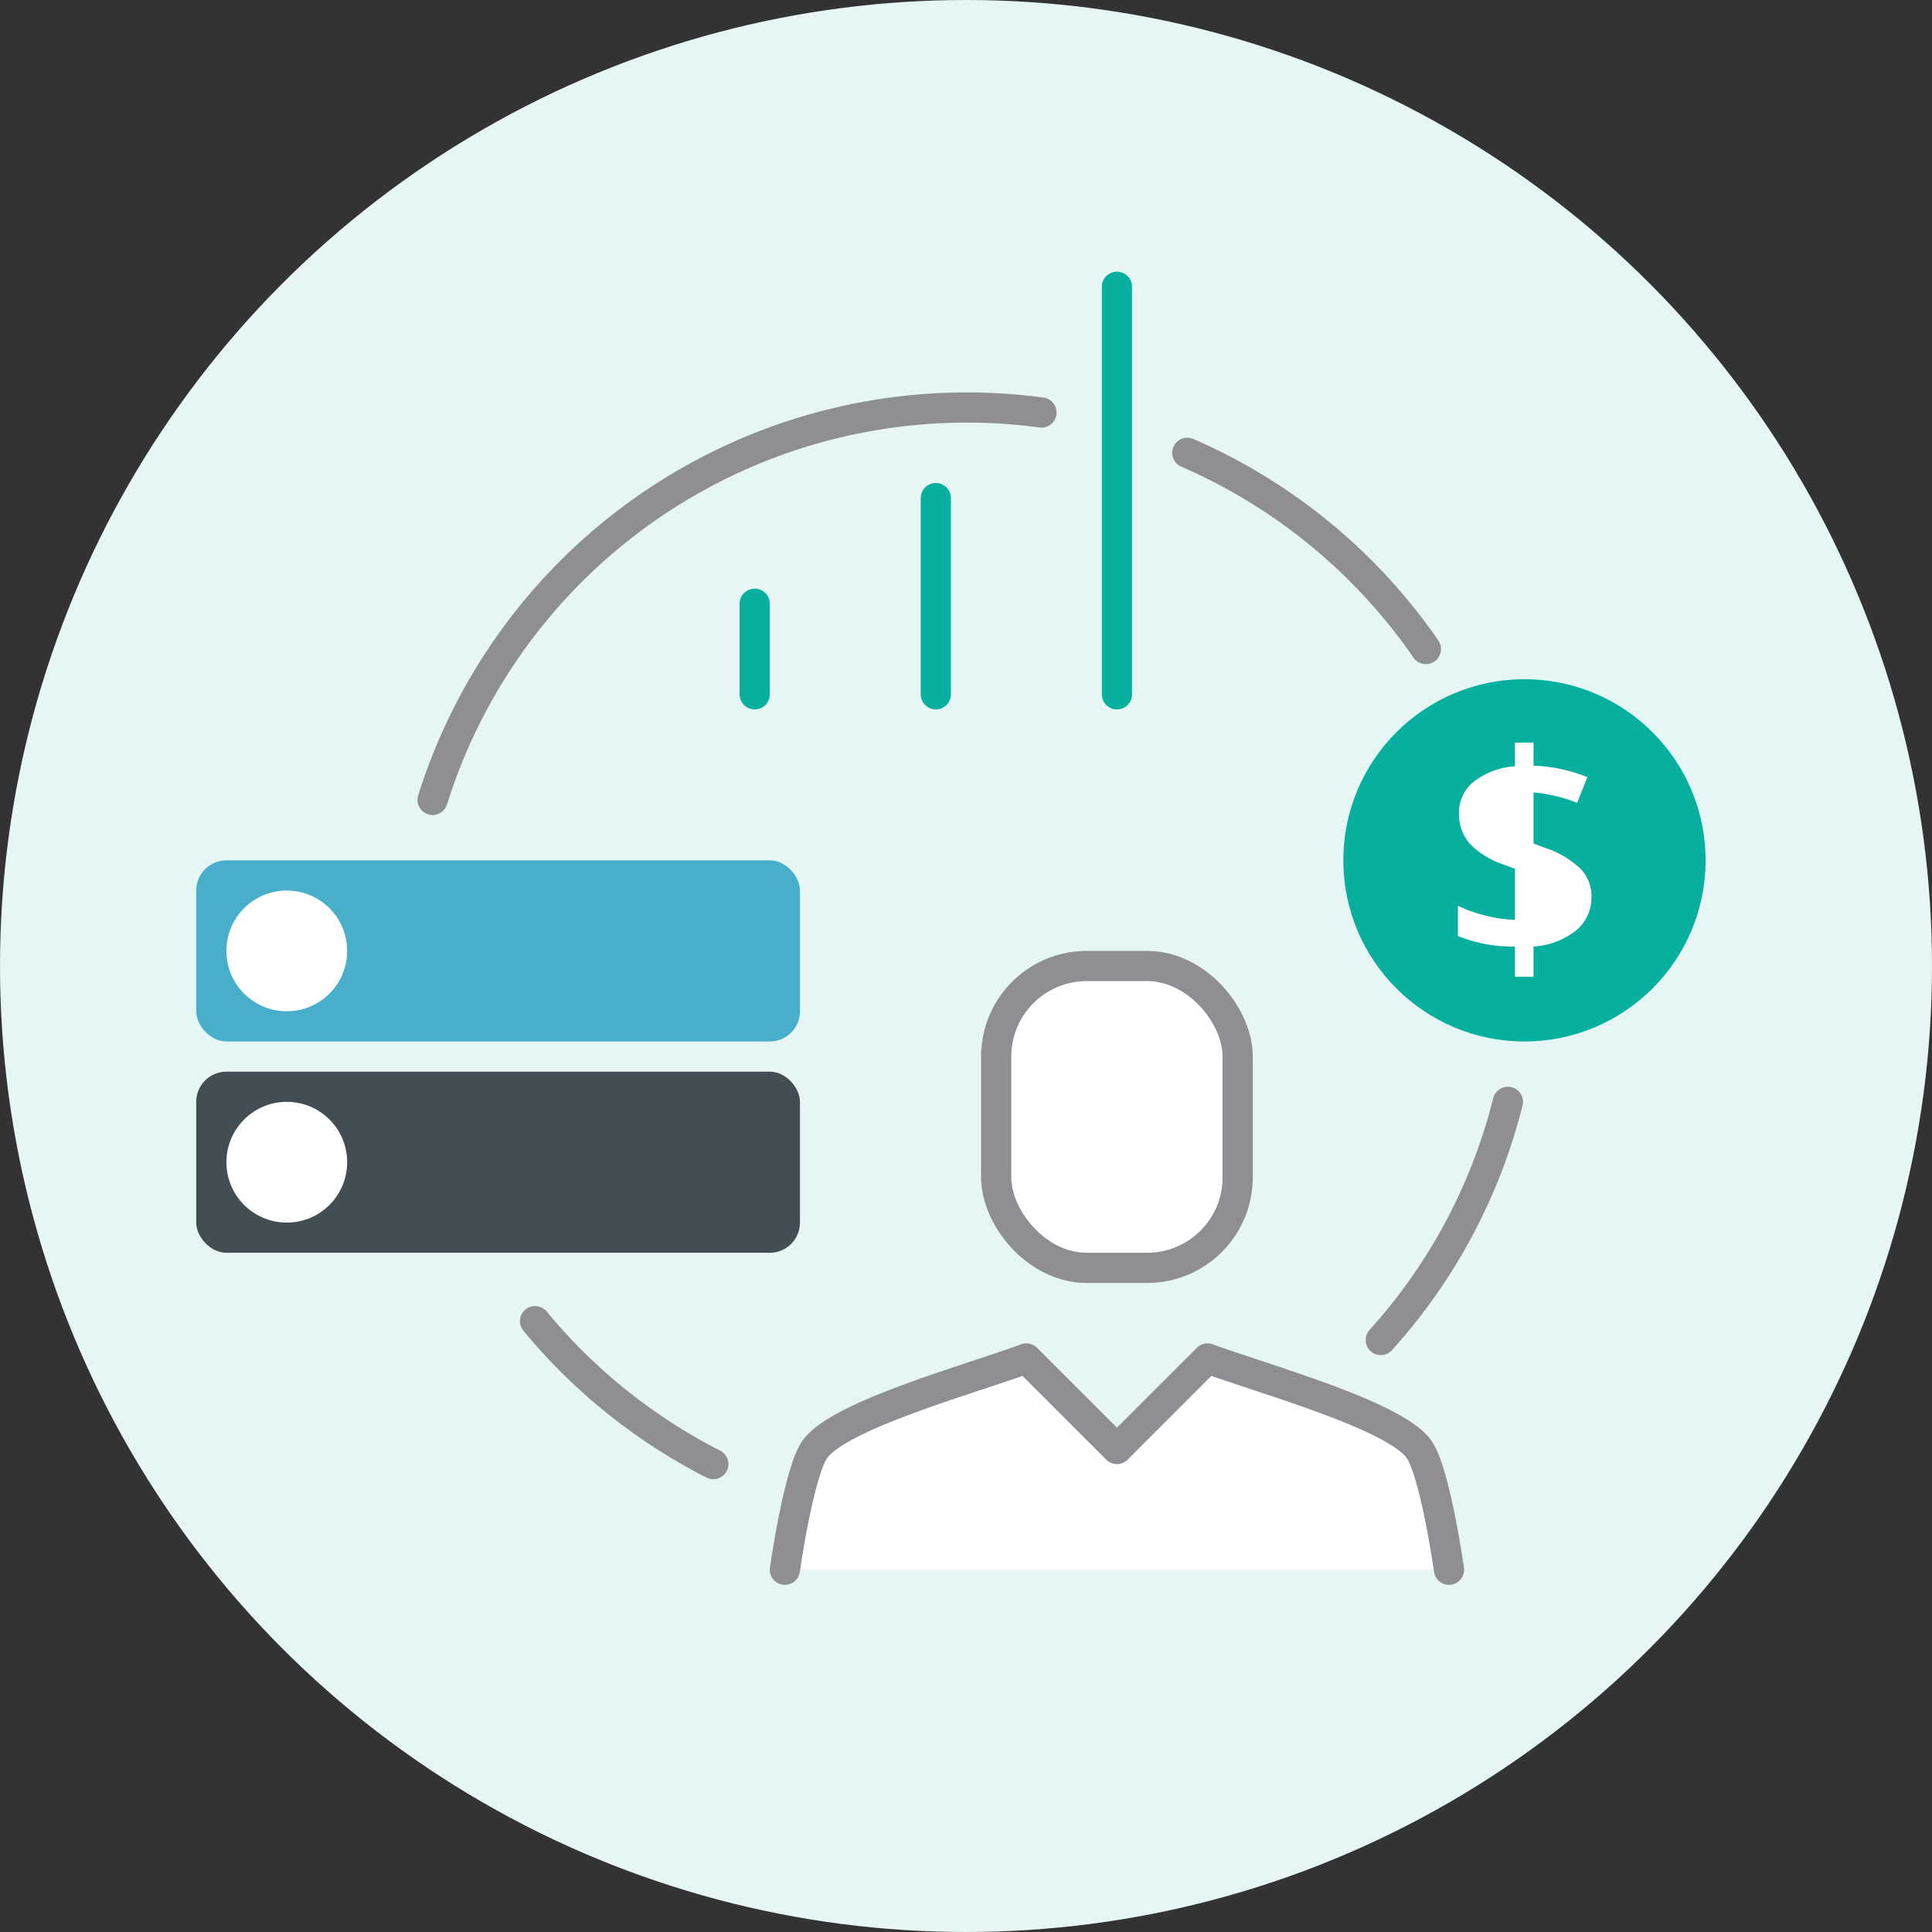
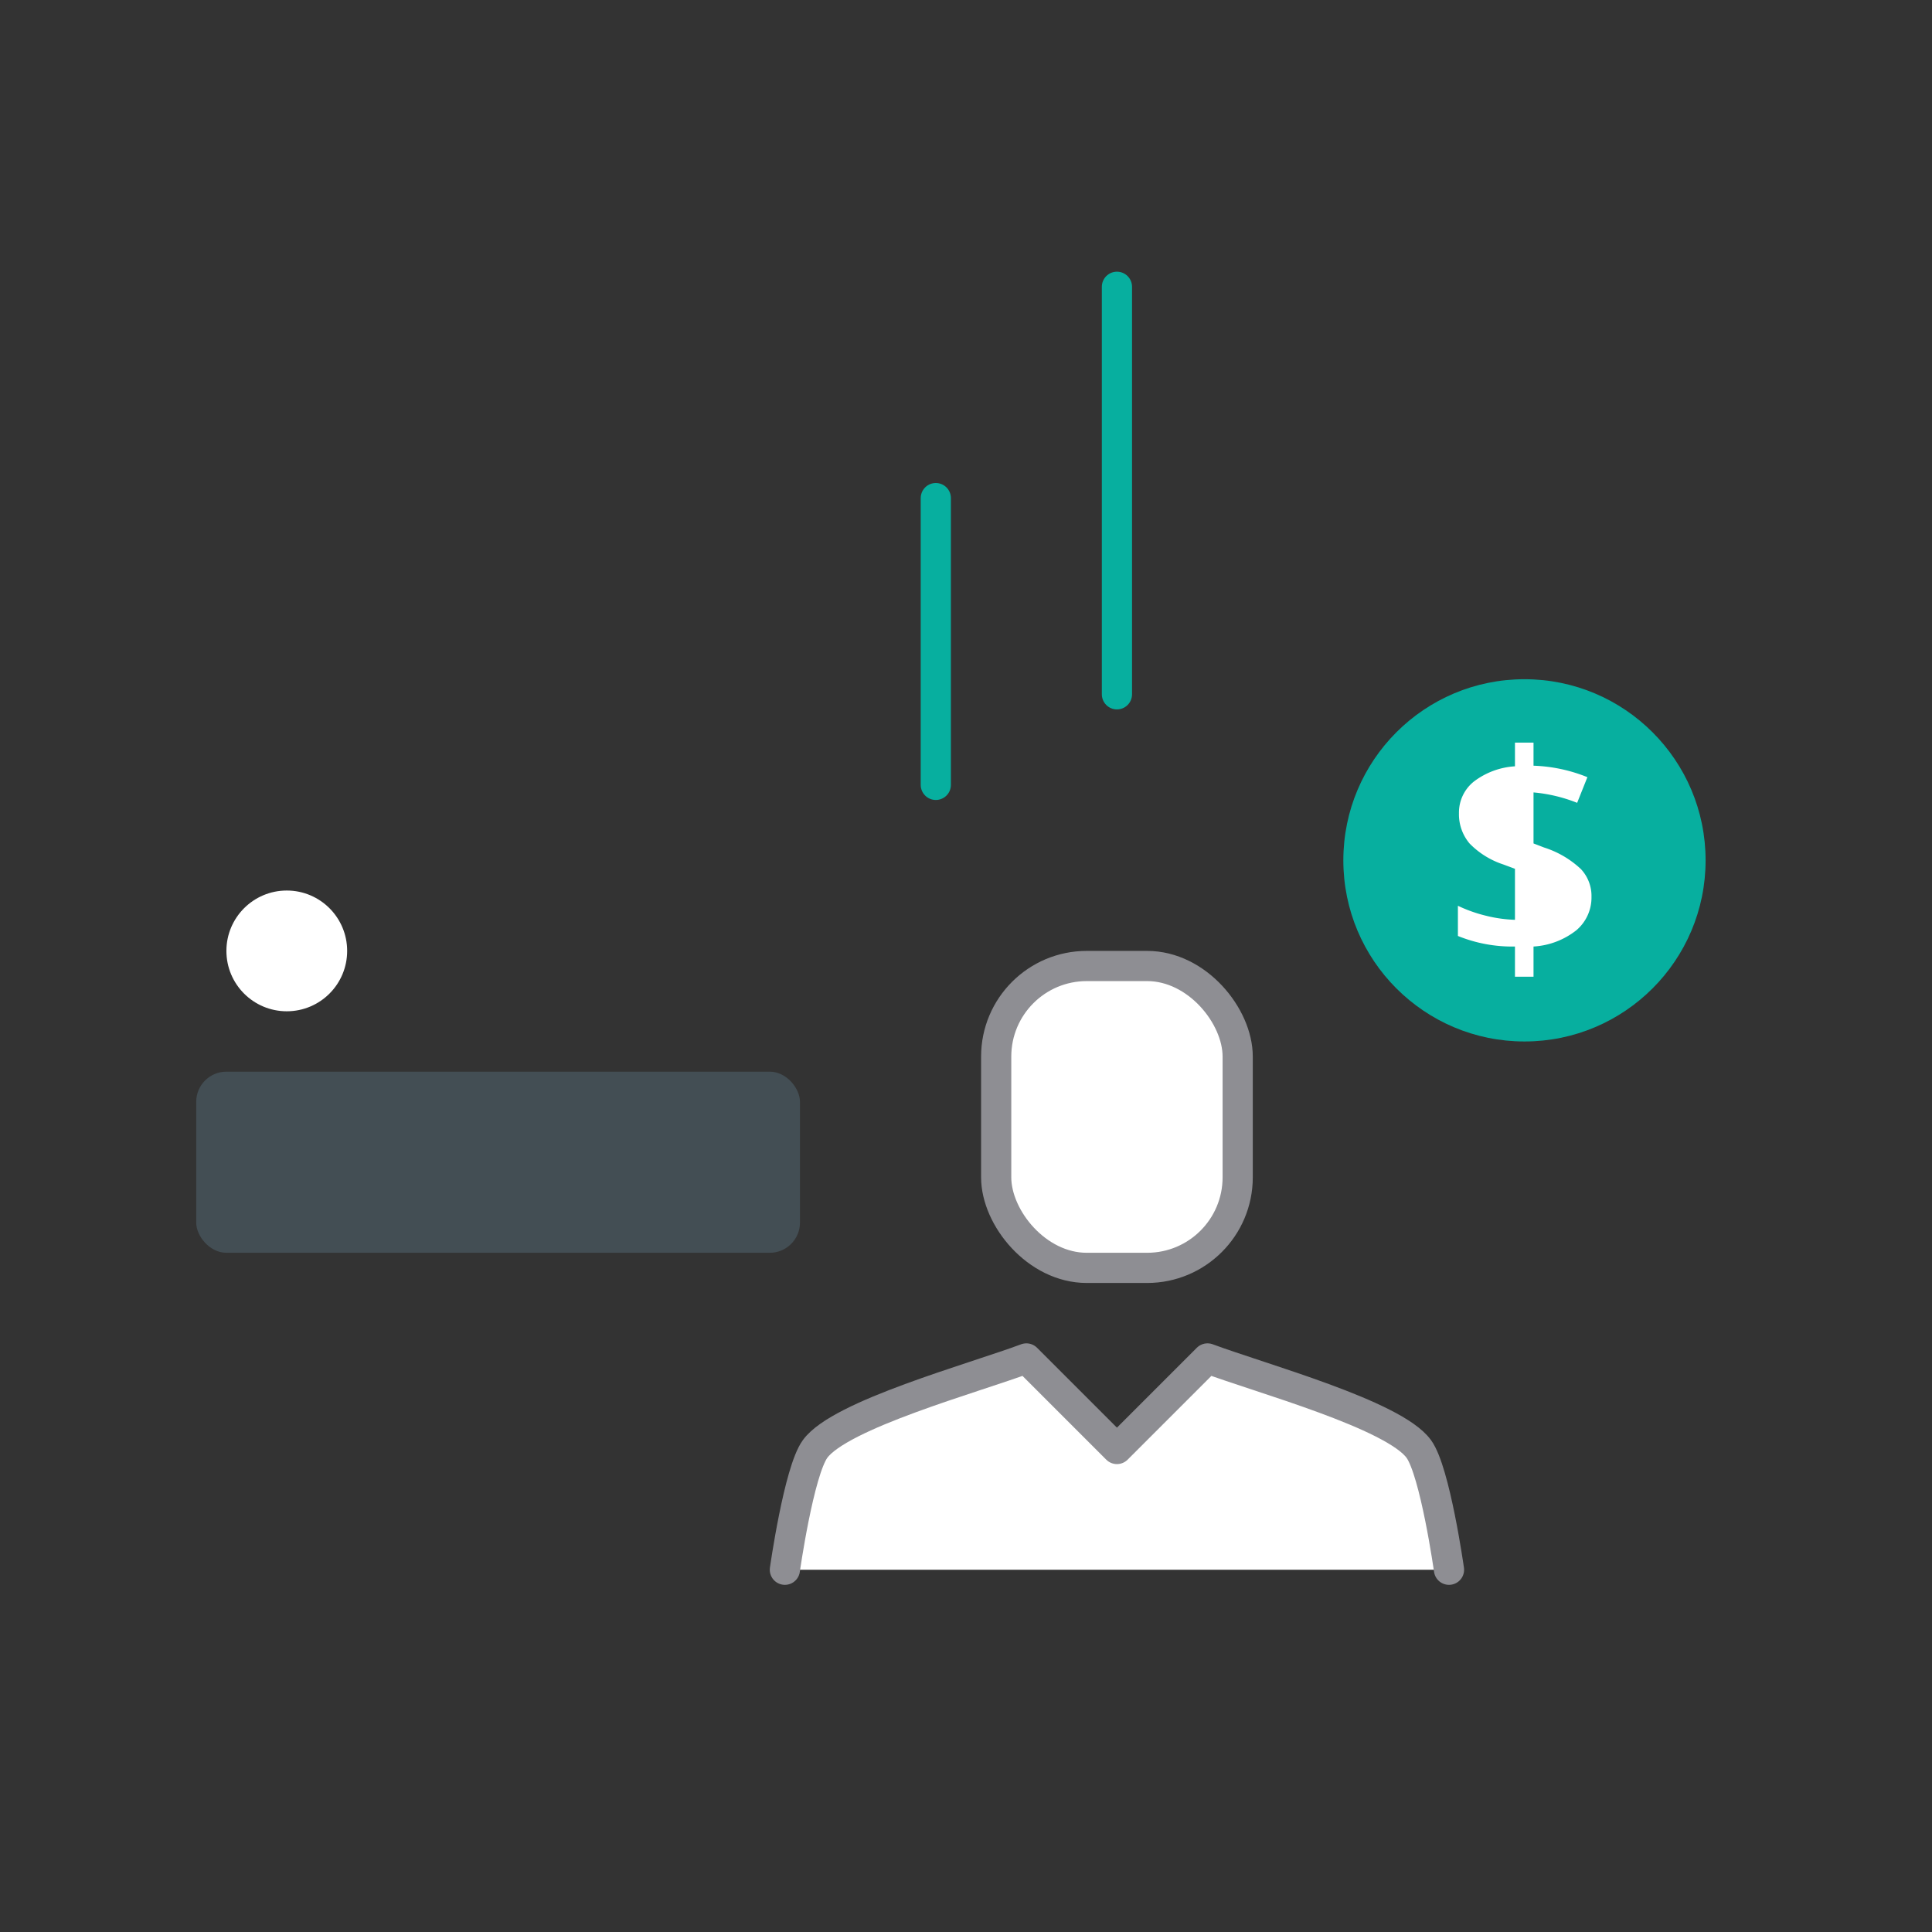
<svg xmlns="http://www.w3.org/2000/svg" data-name="128_PREMIUM" width="128" height="128">
  <rect width="100%" height="100%" fill="#333333" stroke="none" />
-   <circle cx="64" cy="64" r="64" fill="#e6f6f4" />
-   <path d="M47.26 97a37.25 37.25 0 01-11.81-9.47" fill="none" stroke="#8e8e93" stroke-linecap="round" stroke-linejoin="round" stroke-miterlimit="10" stroke-width="2" />
-   <path data-name="Path" d="M99.9 73a36.88 36.88 0 01-8.42 15.78M78.66 30a37.2 37.2 0 0115.81 13m-65.81 9.996A37.09 37.09 0 0169 27.33" fill="none" stroke="#8e8e93" stroke-linecap="round" stroke-linejoin="round" stroke-miterlimit="10" stroke-width="2" />
  <path data-name="Path" d="M52 104s.92-6.51 2-8c1.65-2.28 10.5-4.69 14-6l6 6 6-6c3.5 1.31 12.35 3.72 14 6 1.08 1.49 2 8 2 8" fill="#fff" stroke="#8e8e93" stroke-linecap="round" stroke-linejoin="round" stroke-miterlimit="10" stroke-width="2" />
  <rect width="16" height="20" rx="6" transform="translate(66 64)" fill="#fff" stroke="#8e8e93" stroke-linecap="round" stroke-miterlimit="10" stroke-width="2" />
-   <rect data-name="Rectangle" width="40" height="12" rx="2" transform="translate(13 57)" fill="#48afcb" />
  <circle data-name="Oval" cx="4" cy="4" r="4" transform="translate(15 59)" fill="#fff" />
  <rect data-name="Rectangle" width="40" height="12" rx="2" transform="translate(13 71)" fill="#434e54" />
-   <circle data-name="Oval" cx="4" cy="4" r="4" transform="translate(15 73)" fill="#fff" />
-   <path data-name="Path" d="M50 46v-6m12 6V33m12 13V19" fill="none" stroke="#07af9f" stroke-linecap="round" stroke-linejoin="round" stroke-miterlimit="10" stroke-width="2" />
+   <path data-name="Path" d="M50 46m12 6V33m12 13V19" fill="none" stroke="#07af9f" stroke-linecap="round" stroke-linejoin="round" stroke-miterlimit="10" stroke-width="2" />
  <circle data-name="Oval" cx="12" cy="12" r="12" transform="translate(89 45)" fill="#07af9f" />
  <path d="M100.37 64.71v-2a9.574 9.574 0 01-3.78-.7v-2a9.53 9.53 0 001.86.66 9.031 9.031 0 001.92.27v-3.38l-.78-.29a5.516 5.516 0 01-2.23-1.39 3 3 0 01-.7-2 2.629 2.629 0 011-2.11 5 5 0 012.71-1V49.2h1.23v1.53a10.392 10.392 0 013.569.76l-.679 1.7a10.219 10.219 0 00-2.89-.69v3.38l.7.27a6.377 6.377 0 012.44 1.43 2.6 2.6 0 01.7 1.84 2.837 2.837 0 01-1 2.21 5.055 5.055 0 01-2.84 1.08v2z" fill="#fff" />
</svg>